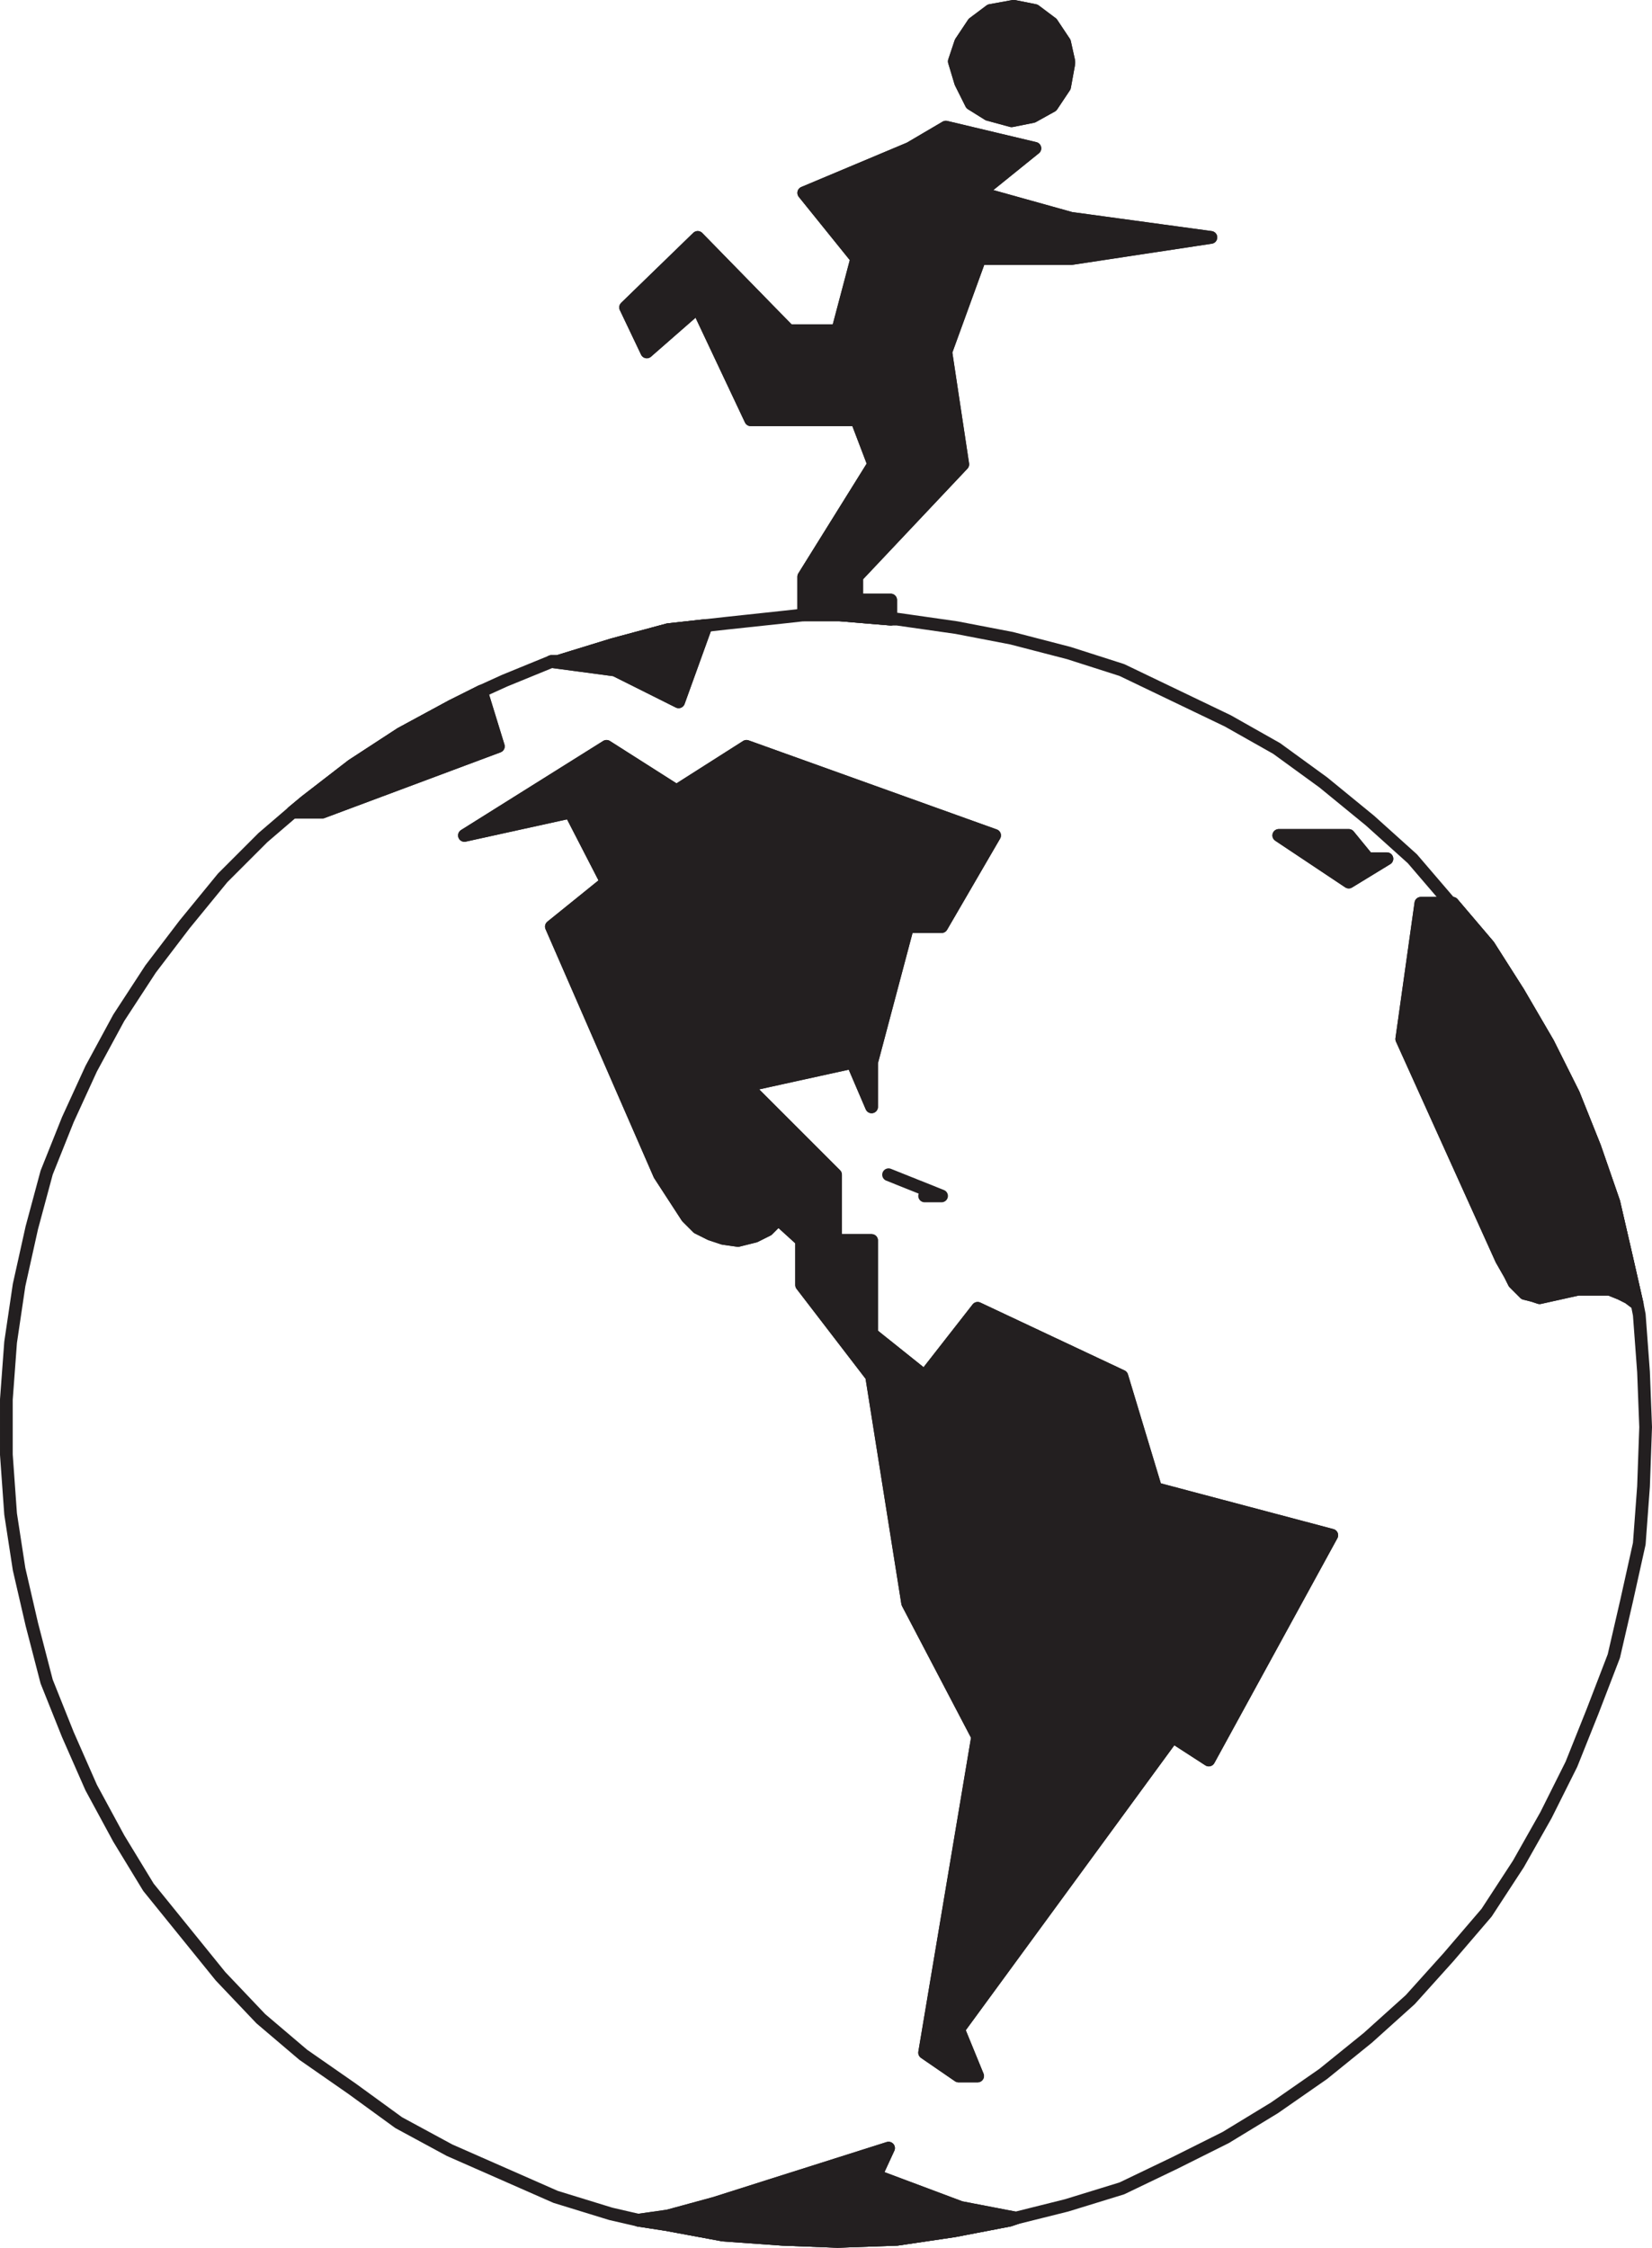
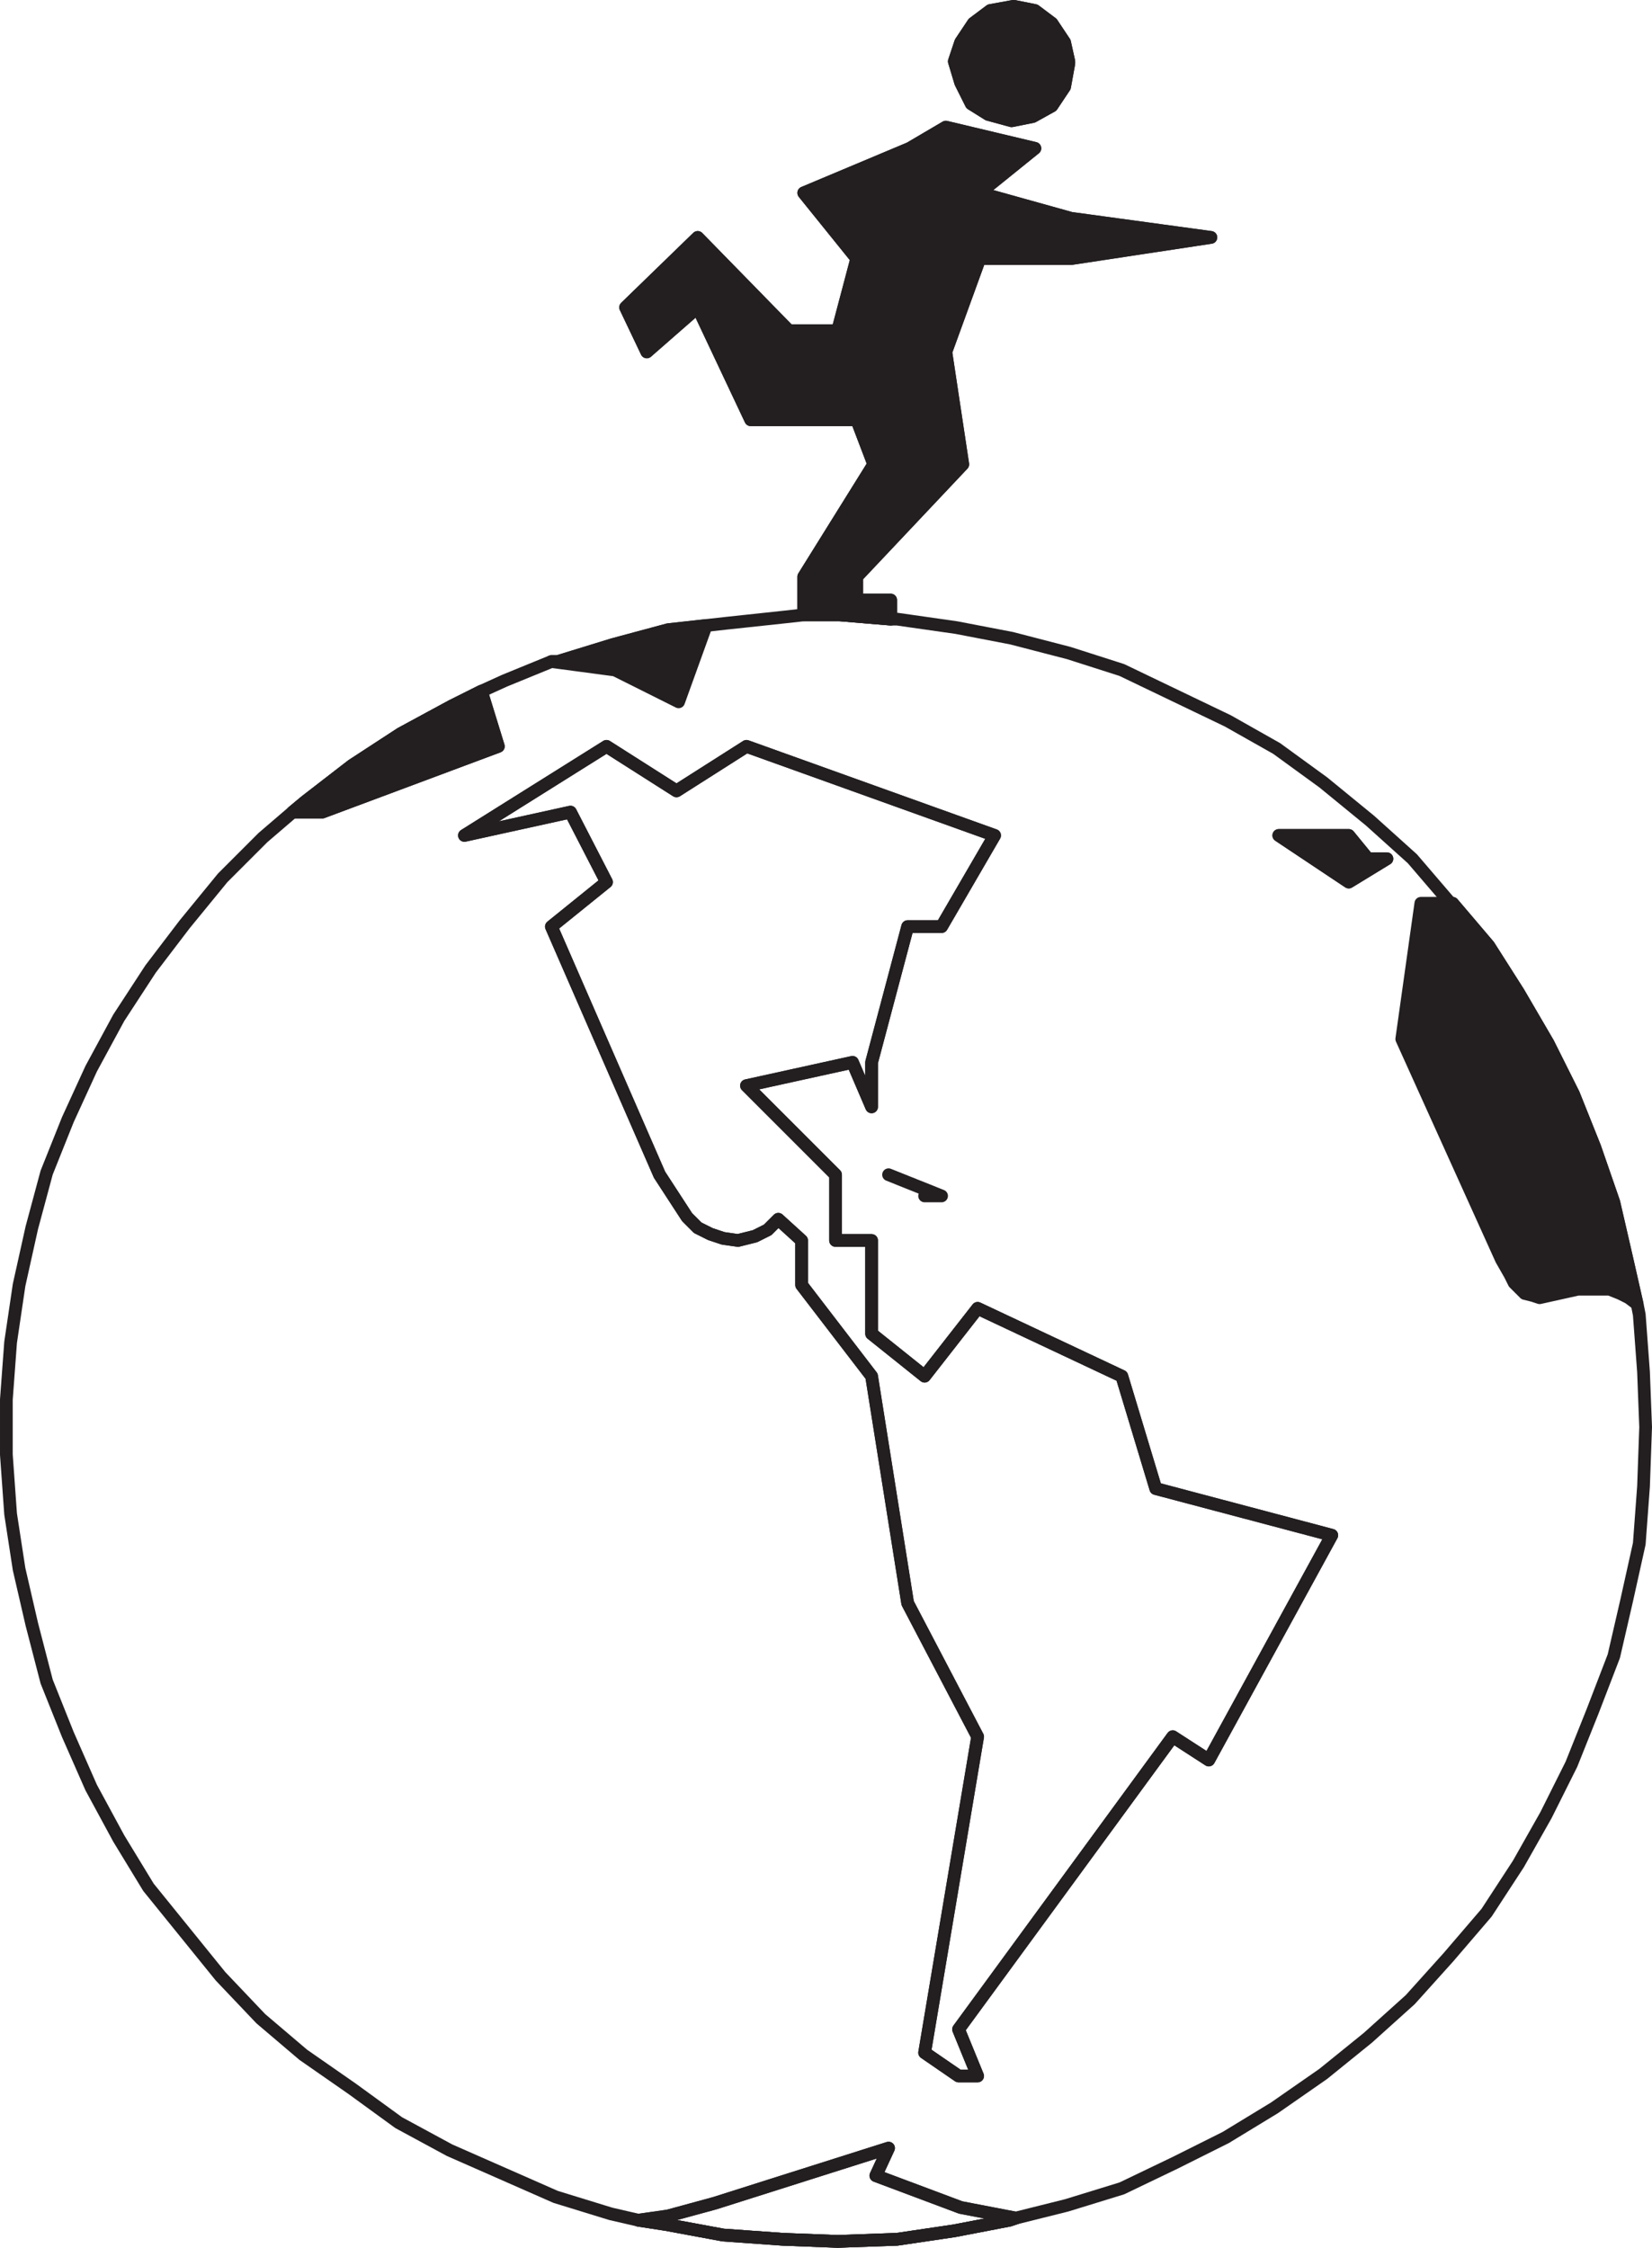
<svg xmlns="http://www.w3.org/2000/svg" width="584.249" height="794.962">
  <path fill="#231f20" fill-rule="evenodd" d="m378 21.714-1.5-6.75-4.5-6.75-6-4.5-7.5-1.5-8.25 1.5-6 4.5-4.5 6.75-2.25 6.75 2.25 7.5 3.75 7.5 6 3.75 8.25 2.25 7.5-1.5 6.75-3.75 4.5-6.75 1.5-8.25v-.75" />
  <path fill="none" stroke="#231f20" stroke-linecap="round" stroke-linejoin="round" stroke-miterlimit="10" stroke-width="4.5" d="m378 21.714-1.5-6.75-4.5-6.75-6-4.5-7.5-1.5-8.25 1.5-6 4.5-4.5 6.75-2.25 6.75 2.25 7.5 3.75 7.5 6 3.75 8.25 2.25 7.5-1.5 6.75-3.75 4.5-6.75 1.5-8.25zm0 0" />
  <path fill="none" stroke="#231f20" stroke-linecap="round" stroke-linejoin="round" stroke-miterlimit="10" stroke-width="4.5" d="m378 21.714-1.5-6.75-4.5-6.75-6-4.5-7.5-1.5-8.25 1.5-6 4.5-4.5 6.75-2.25 6.75 2.25 7.5 3.75 7.5 6 3.75 8.25 2.25 7.5-1.5 6.75-3.75 4.5-6.75 1.5-8.25v-.75" />
  <path fill="#231f20" fill-rule="evenodd" d="m321.75 52.464-37.5 15.75L303 91.464l-6.75 25.5H279l-32.25-33-25.5 24.75 7.5 15.75 18-15.75 18.75 39.75H303l6 15.75-24.75 39.75v13.5H297l18 1.5v-6.75h-12v-8.25l37.5-39.75-6-39.75 12-33h32.25l49.5-7.5-49.5-6.75-32.25-9 19.5-15.75-31.5-7.5-12.75 7.5" />
  <path fill="none" stroke="#231f20" stroke-linecap="round" stroke-linejoin="round" stroke-miterlimit="10" stroke-width="4.5" d="m321.75 52.464-37.5 15.75L303 91.464l-6.75 25.5H279l-32.25-33-25.5 24.75 7.5 15.75 18-15.75 18.75 39.75H303l6 15.75-24.75 39.75v13.5H297l18 1.5v-6.75h-12v-8.25l37.5-39.75-6-39.75 12-33h32.25l49.5-7.5-49.5-6.75-32.25-9 19.5-15.75-31.5-7.5zm0 0" />
  <path fill="none" stroke="#231f20" stroke-linecap="round" stroke-linejoin="round" stroke-miterlimit="10" stroke-width="4.5" d="m321.75 52.464-37.5 15.75L303 91.464l-6.75 25.5H279l-32.25-33-25.5 24.75 7.5 15.75 18-15.75 18.75 39.75H303l6 15.75-24.75 39.75v13.5H297l18 1.5v-6.75h-12v-8.25l37.5-39.75-6-39.75 12-33h32.25l49.5-7.5-49.5-6.75-32.25-9 19.5-15.75-31.5-7.5-12.75 7.5" />
  <path fill="none" stroke="#231f20" stroke-linecap="round" stroke-linejoin="round" stroke-miterlimit="10" stroke-width="4.5" d="m581.25 485.214-1.5-20.25-.75-3.75-3.75-16.5-4.5-19.5-6.75-19.5-7.5-18.75-9-18-10.5-18-10.5-16.5-12.75-15H513l-13.5-15.75-15-13.5-16.5-13.5-16.5-12-17.25-9.75-37.5-18-18.75-6-20.25-5.25-19.5-3.75-21-3H315l-18-1.5h-12.75l-6.75.75-21 2.25-20.25 2.25-19.5 5.25-19.5 6H195l-16.5 6.75-8.25 3.75-10.5 5.25-18 9.75-17.25 11.25-16.5 12.75-4.5 3.75-10.5 9-14.25 14.25-13.5 16.5-12 15.75L42 359.964l-9.75 18-8.25 18-7.5 18.75-5.25 19.5-4.5 20.25-3 20.25-1.5 20.25v19.5l1.5 21 3 19.5 4.5 19.5 5.25 20.25 7.5 18.75 8.25 18.75 9.75 18 10.5 17.25 25.5 31.5 14.25 15 15 12.75 17.25 12 16.5 12 18 9.75 37.5 16.5 19.5 6 9.75 2.25 9.75 1.5 20.25 3.75 21 1.5 19.5.75 21-.75 20.25-3 19.5-3.75 2.25-.75 18-4.5 19.5-6 18.75-9 18-9 17.25-10.5 17.25-12 15.75-12.75 15-13.5 13.5-15 13.5-15.75 11.25-17.25 9.75-17.25 9-18 7.5-18.75 7.5-19.5 4.5-19.5 4.5-20.25 1.5-20.25.75-21-.75-19.5-1.5-20.25-.75-3.75-3.75-16.5-4.5-19.5-6.75-19.5-7.5-18.75-9-18-10.5-18-10.5-16.5-12.75-15H513l-13.5-15.75-15-13.5-16.5-13.5-16.5-12-17.25-9.75-37.5-18-18.75-6-20.25-5.25-19.5-3.75-21-3H315l-18-1.5h-12.75l-6.75.75-21 2.25-20.25 2.25-19.5 5.25-19.5 6H195l-16.5 6.75-8.25 3.75-10.5 5.25-18 9.75-17.25 11.25-16.5 12.75-4.5 3.75-10.5 9-14.25 14.25-13.5 16.5-12 15.75L42 359.964l-9.75 18-8.25 18-7.5 18.75-5.25 19.5-4.5 20.25-3 20.25-1.5 20.25v19.5l1.5 21 3 19.5 4.5 19.5 5.25 20.25 7.5 18.75 8.25 18.75 9.75 18 10.5 17.25 25.5 31.5 14.25 15 15 12.75 17.25 12 16.5 12 18 9.75 37.5 16.5 19.5 6 9.75 2.25 9.75 1.5 20.25 3.75 21 1.5 19.5.75 21-.75 20.25-3 19.5-3.75 2.25-.75 18-4.5 19.5-6 18.75-9 18-9 17.25-10.5 17.25-12 15.75-12.75 15-13.5 13.5-15 13.5-15.75 11.25-17.25 9.75-17.25 9-18 7.5-18.75 7.5-19.5 4.5-19.5 4.5-20.25 1.5-20.25.75-21-.75-19.5" />
  <path fill="#231f20" fill-rule="evenodd" d="m103.5 287.214 4.5-3.75 16.5-12.75 17.25-11.25 18-9.75 10.5-5.25 6 19.5-62.25 23.25h-10.5" />
  <path fill="none" stroke="#231f20" stroke-linecap="round" stroke-linejoin="round" stroke-miterlimit="10" stroke-width="4.5" d="m103.5 287.214 4.5-3.75 16.5-12.75 17.25-11.25 18-9.75 10.5-5.25 6 19.5-62.25 23.25zm0 0" />
  <path fill="none" stroke="#231f20" stroke-linecap="round" stroke-linejoin="round" stroke-miterlimit="10" stroke-width="4.5" d="m103.5 287.214 4.5-3.75 16.5-12.75 17.25-11.25 18-9.75 10.5-5.25 6 19.5-62.25 23.25h-10.5" />
  <path fill="#231f20" fill-rule="evenodd" d="m217.5 236.964 22.5 11.25 9.75-27-13.5 1.5-19.5 5.25-19.5 6H195l22.5 3" />
-   <path fill="none" stroke="#231f20" stroke-linecap="round" stroke-linejoin="round" stroke-miterlimit="10" stroke-width="4.5" d="m217.5 236.964 22.5 11.25 9.75-27-13.5 1.5-19.5 5.25-19.5 6H195Zm0 0" />
  <path fill="none" stroke="#231f20" stroke-linecap="round" stroke-linejoin="round" stroke-miterlimit="10" stroke-width="4.5" d="m217.5 236.964 22.5 11.25 9.75-27-13.5 1.5-19.5 5.25-19.5 6H195l22.5 3" />
-   <path fill="#231f20" fill-rule="evenodd" d="M351.75 295.464 333 327.714h-12l-12.75 48v15.75l-6.75-15.75-37.5 8.25 31.5 31.5v23.25h12.75v33l18.75 15 18.75-24 51 24 12 39.75 62.25 16.5-43.5 79.5-12.75-8.25-75.75 103.5 6.75 16.5H339l-12-8.25 18.75-111.75-24.75-47.25-12.75-80.25-24.75-32.25v-15.75l-8.25-7.5-3.75 3.75-4.5 2.25-6 1.5-5.25-.75-4.5-1.5-4.5-2.25-3.75-3.75-9.75-15-38.25-87.75 19.5-15.75-12.75-24.75-37.5 8.25 50.25-31.5 24.75 15.75 24.75-15.75 87.75 31.5" />
  <path fill="none" stroke="#231f20" stroke-linecap="round" stroke-linejoin="round" stroke-miterlimit="10" stroke-width="4.5" d="M351.75 295.464 333 327.714h-12l-12.75 48v15.75l-6.75-15.75-37.5 8.25 31.5 31.5v23.25h12.75v33l18.75 15 18.75-24 51 24 12 39.75 62.25 16.5-43.5 79.5-12.75-8.25-75.75 103.5 6.75 16.5H339l-12-8.25 18.75-111.75-24.75-47.25-12.75-80.25-24.75-32.25v-15.75l-8.25-7.5-3.75 3.75-4.5 2.25-6 1.5-5.25-.75-4.5-1.5-4.5-2.25-3.75-3.75-9.75-15-38.25-87.75 19.5-15.75-12.75-24.75-37.5 8.25 50.25-31.5 24.75 15.75 24.75-15.75zm0 0" />
  <path fill="none" stroke="#231f20" stroke-linecap="round" stroke-linejoin="round" stroke-miterlimit="10" stroke-width="4.5" d="M351.75 295.464 333 327.714h-12l-12.75 48v15.75l-6.75-15.75-37.5 8.25 31.5 31.5v23.25h12.75v33l18.75 15 18.75-24 51 24 12 39.75 62.25 16.5-43.5 79.5-12.75-8.25-75.75 103.5 6.75 16.5H339l-12-8.25 18.75-111.75-24.75-47.25-12.75-80.25-24.75-32.25v-15.75l-8.25-7.5-3.75 3.75-4.5 2.25-6 1.5-5.25-.75-4.5-1.5-4.5-2.25-3.75-3.75-9.75-15-38.25-87.75 19.5-15.75-12.75-24.75-37.5 8.25 50.25-31.5 24.75 15.75 24.75-15.75 87.75 31.5" />
  <path fill="none" stroke="#231f20" stroke-linecap="round" stroke-linejoin="round" stroke-miterlimit="10" stroke-width="4.5" d="m314.25 415.464 18.75 7.5h-6" />
-   <path fill="#231f20" fill-rule="evenodd" d="m359.25 784.464-2.25.75-19.5 3.75-20.25 3-21 .75-19.5-.75-21-1.5-20.25-3.75-9.75-1.5 10.5-1.5 16.5-4.5 61.5-19.5-4.5 9.75 30 11.25 19.5 3.75" />
  <path fill="none" stroke="#231f20" stroke-linecap="round" stroke-linejoin="round" stroke-miterlimit="10" stroke-width="4.5" d="m359.25 784.464-2.25.75-19.5 3.75-20.25 3-21 .75-19.5-.75-21-1.5-20.25-3.75-9.75-1.5 10.5-1.5 16.5-4.5 61.5-19.5-4.5 9.75 30 11.25zm0 0" />
  <path fill="none" stroke="#231f20" stroke-linecap="round" stroke-linejoin="round" stroke-miterlimit="10" stroke-width="4.5" d="m359.25 784.464-2.25.75-19.5 3.75-20.25 3-21 .75-19.5-.75-21-1.5-20.25-3.75-9.75-1.5 10.5-1.5 16.5-4.5 61.5-19.5-4.5 9.75 30 11.25 19.5 3.75" />
  <path fill="#231f20" fill-rule="evenodd" d="m483.75 303.714-6.75-8.25h-24.75l24.75 16.5 13.5-8.25h-6.75" />
  <path fill="none" stroke="#231f20" stroke-linecap="round" stroke-linejoin="round" stroke-miterlimit="10" stroke-width="4.5" d="m483.75 303.714-6.75-8.25h-24.75l24.75 16.5 13.5-8.25zm0 0" />
  <path fill="none" stroke="#231f20" stroke-linecap="round" stroke-linejoin="round" stroke-miterlimit="10" stroke-width="4.5" d="m483.75 303.714-6.75-8.25h-24.75l24.75 16.5 13.5-8.25h-6.75" />
  <path fill="#231f20" fill-rule="evenodd" d="m513.75 319.464 12.75 15 10.5 16.5 10.5 18 9 18 7.5 18.75 6.75 19.5 4.5 19.5 3.75 16.5-3-2.25-3-1.5-3.75-1.5H558l-13.5 3-2.25-.75-3-.75-3.75-3.75-1.5-3-3-5.25-35.25-78 6.75-48h11.25" />
-   <path fill="none" stroke="#231f20" stroke-linecap="round" stroke-linejoin="round" stroke-miterlimit="10" stroke-width="4.5" d="m513.75 319.464 12.75 15 10.5 16.5 10.5 18 9 18 7.5 18.75 6.75 19.5 4.5 19.5 3.75 16.5-3-2.25-3-1.5-3.75-1.5H558l-13.5 3-2.25-.75-3-.75-3.75-3.75-1.5-3-3-5.25-35.25-78 6.75-48zm0 0" />
  <path fill="none" stroke="#231f20" stroke-linecap="round" stroke-linejoin="round" stroke-miterlimit="10" stroke-width="4.5" d="m513.75 319.464 12.75 15 10.5 16.5 10.5 18 9 18 7.5 18.75 6.75 19.5 4.5 19.5 3.75 16.5-3-2.25-3-1.5-3.75-1.5H558l-13.5 3-2.25-.75-3-.75-3.75-3.75-1.5-3-3-5.25-35.25-78 6.75-48h11.25" />
</svg>